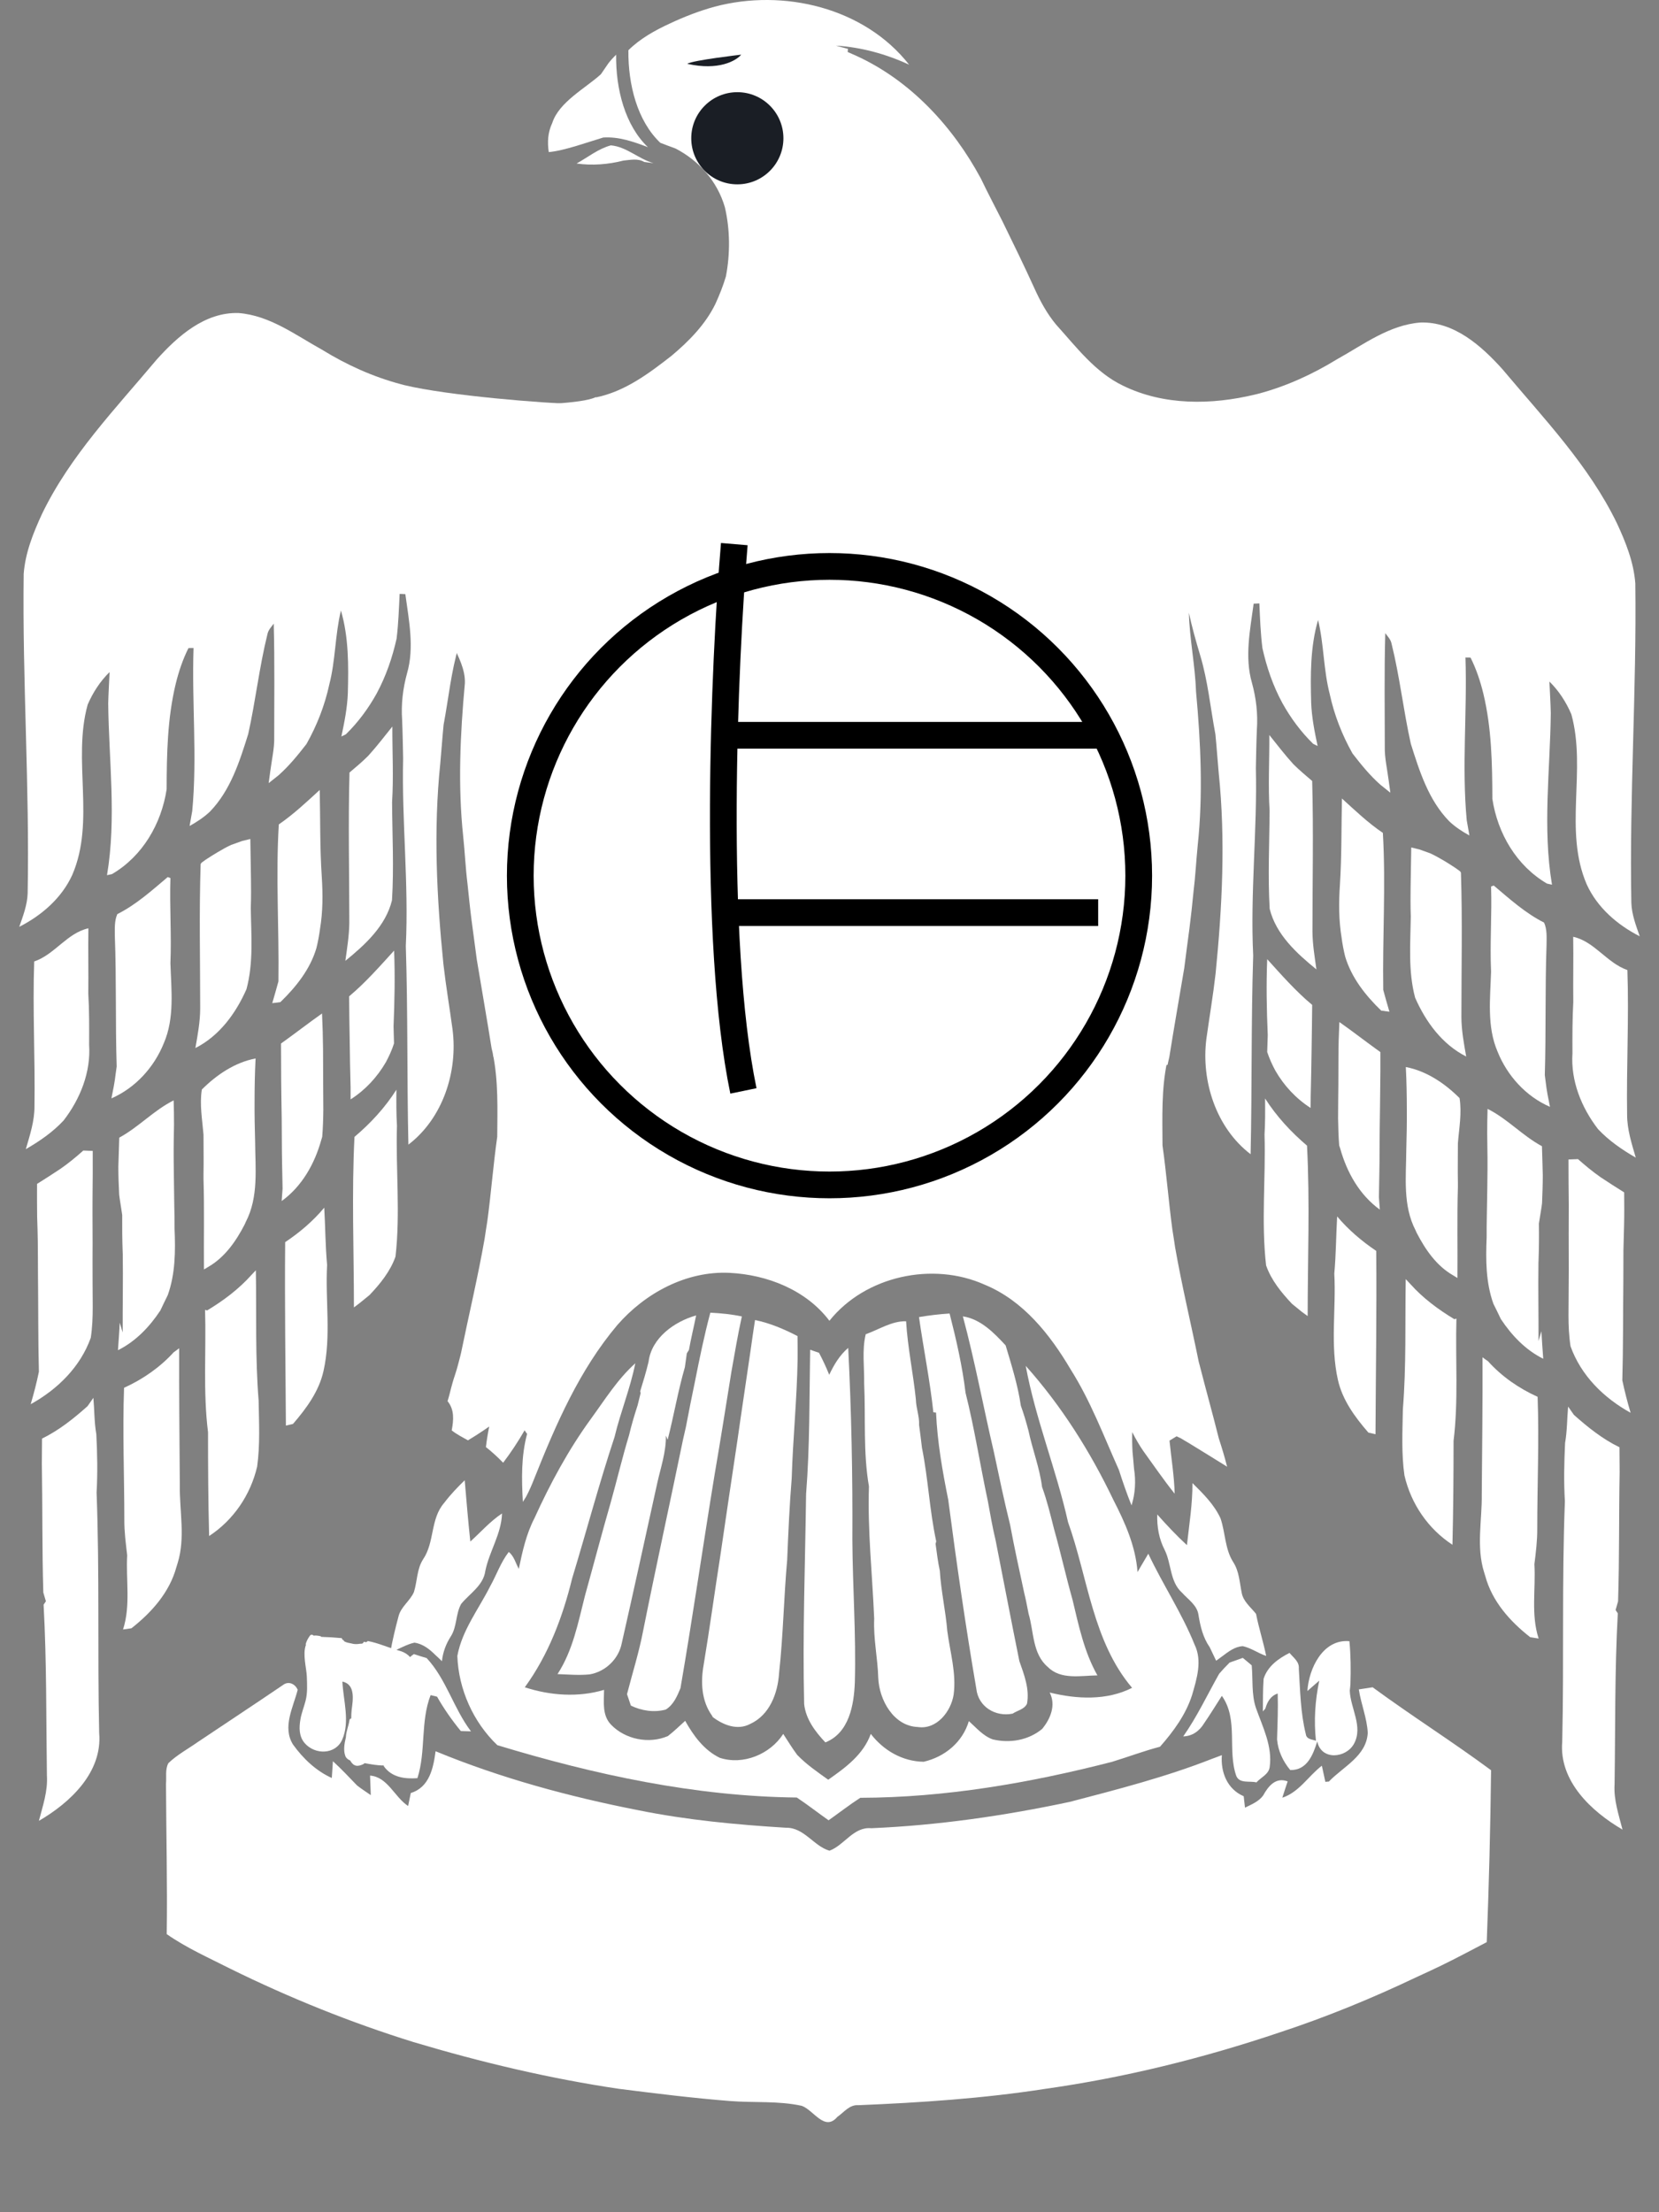
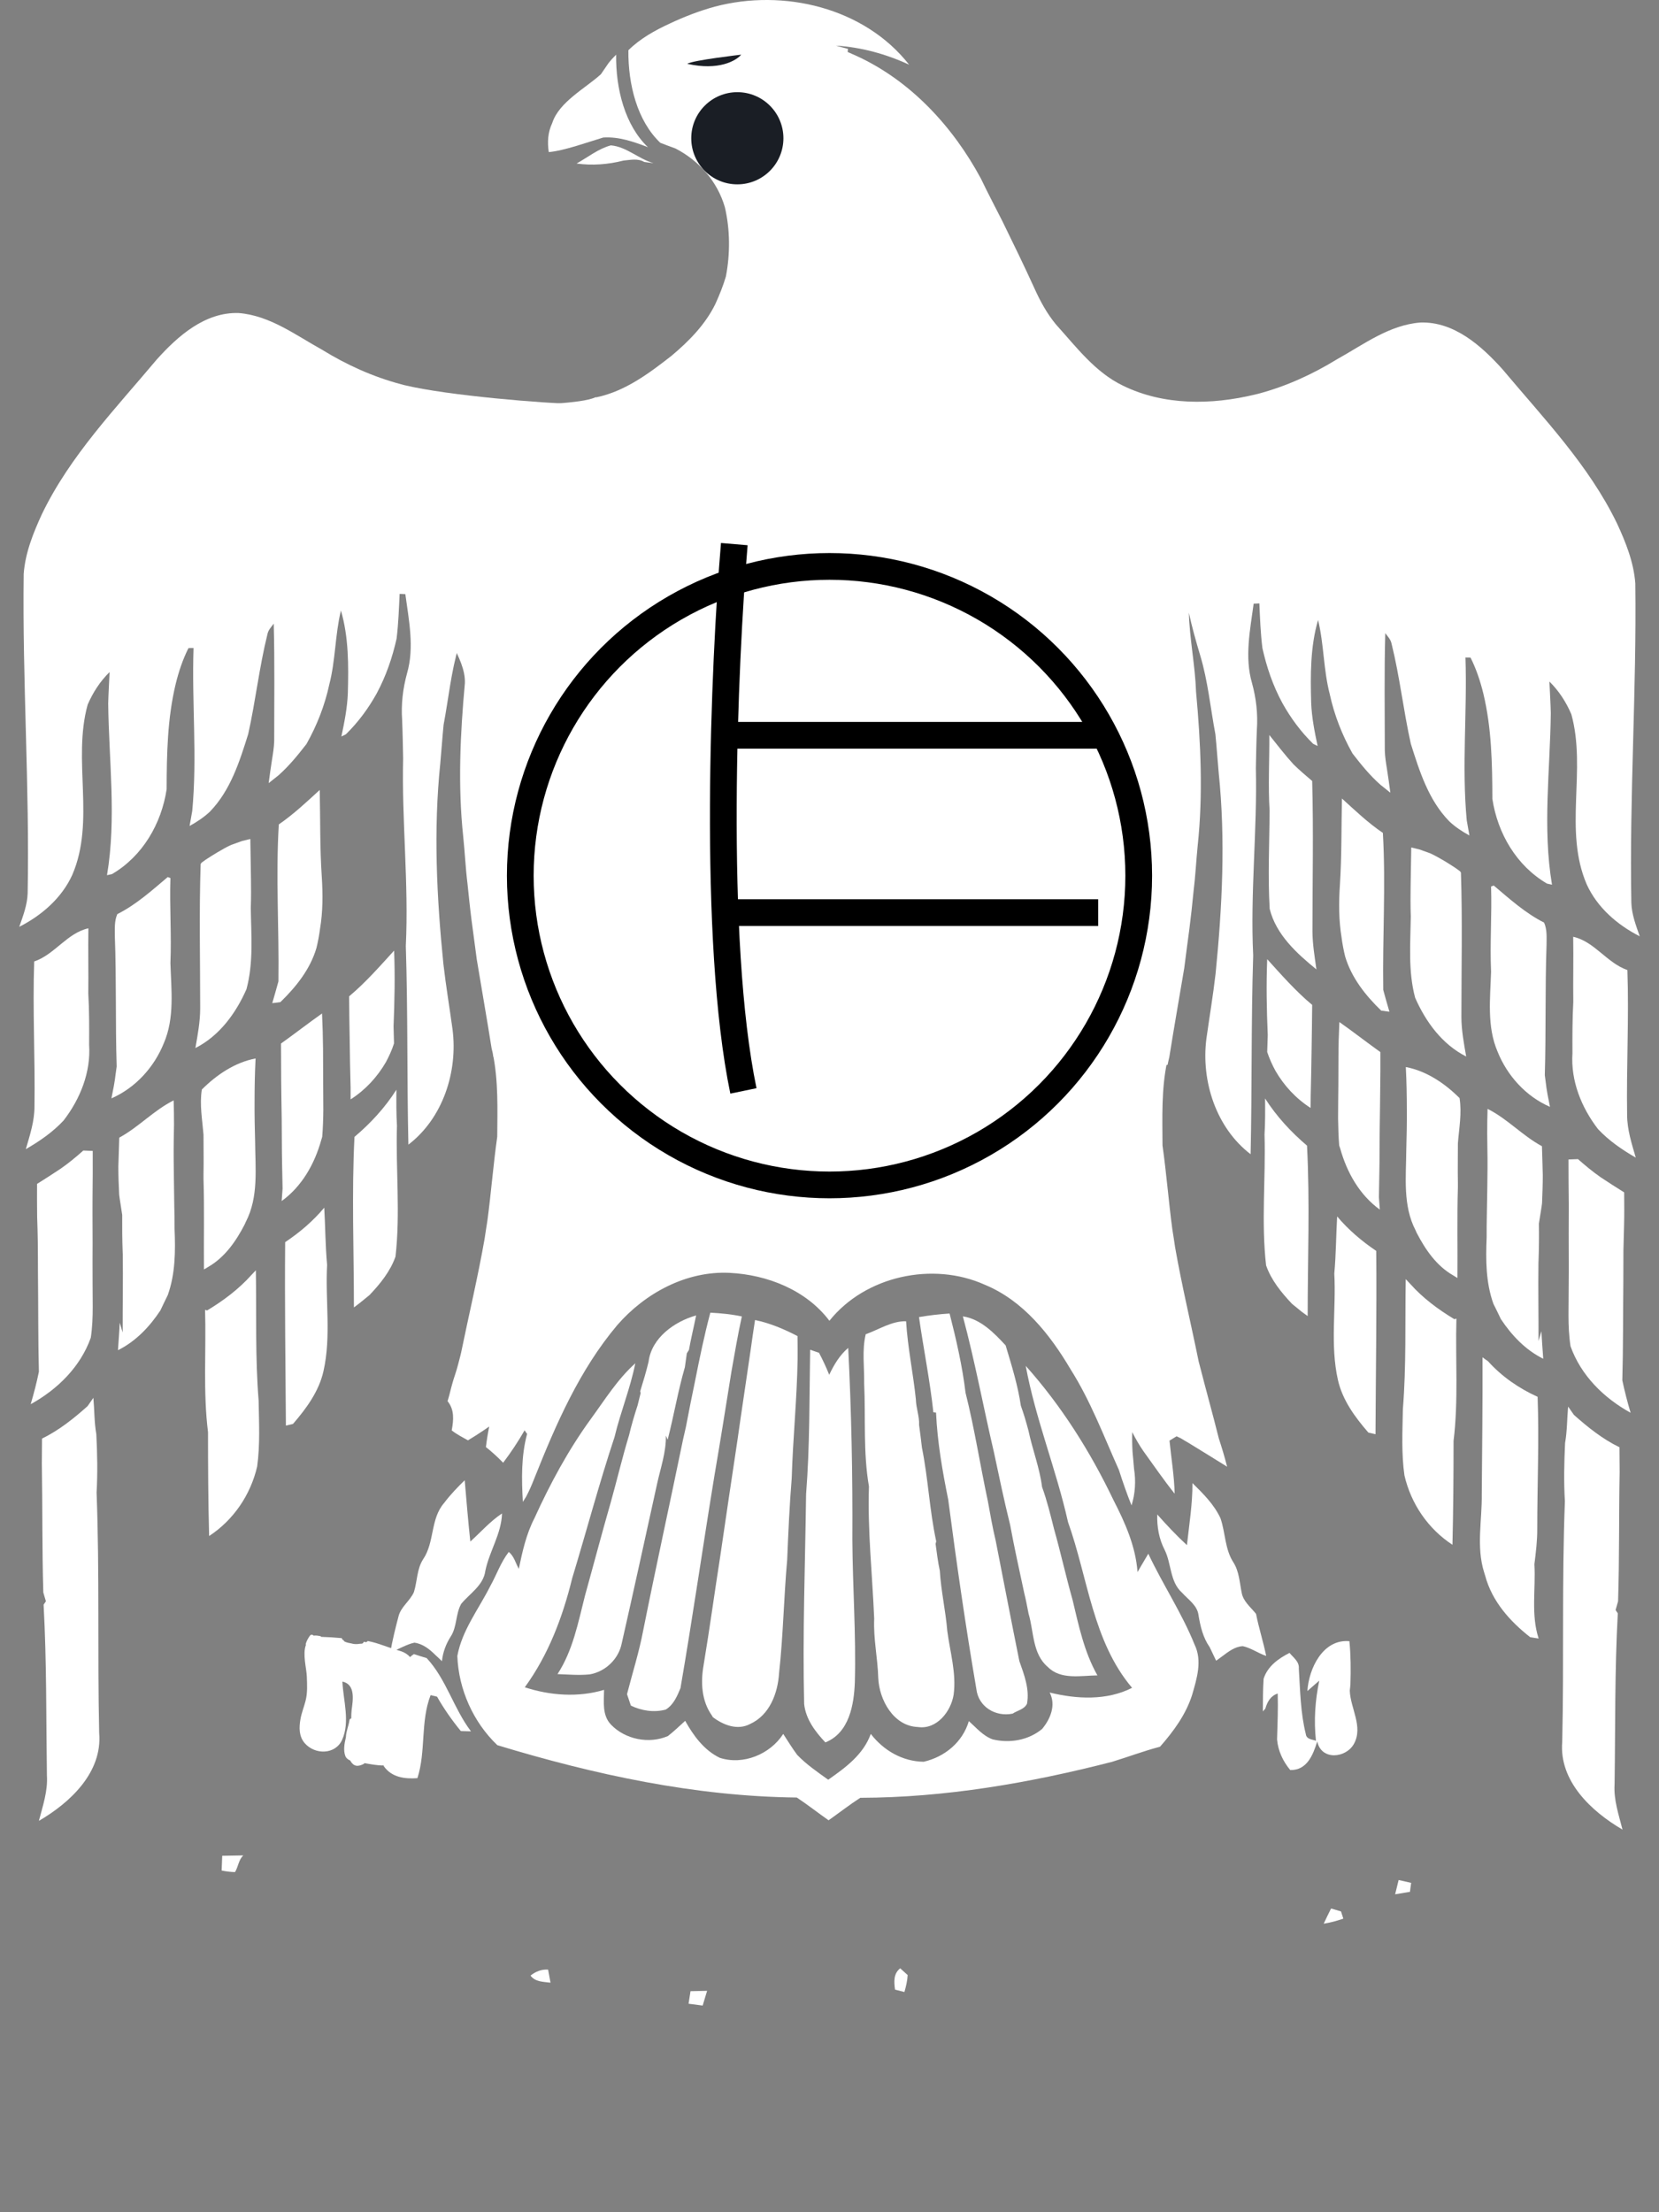
<svg xmlns="http://www.w3.org/2000/svg" width="18" height="24" viewBox="0 0 18 24" fill="none">
  <rect x="0" y="0" width="18" height="24" fill="#808080" stroke="none" />
-   <path d="M4.328 17.907C4.211 17.875 4.108 17.825 3.989 17.803C3.985 17.811 3.976 17.817 3.964 17.815C3.958 17.814 3.952 17.812 3.946 17.811C3.944 17.821 3.938 17.831 3.924 17.832C3.917 17.832 3.911 17.832 3.904 17.833C3.884 17.837 3.862 17.837 3.845 17.836C3.833 17.834 3.821 17.832 3.81 17.829C3.786 17.825 3.763 17.82 3.741 17.81C3.733 17.806 3.73 17.801 3.729 17.795C3.717 17.793 3.71 17.782 3.709 17.772C3.635 17.765 3.56 17.76 3.486 17.758C3.483 17.754 3.479 17.751 3.474 17.75C3.45 17.745 3.425 17.741 3.403 17.745C3.394 17.734 3.374 17.73 3.363 17.745C3.342 17.774 3.329 17.798 3.318 17.832C3.317 17.837 3.317 17.842 3.319 17.846C3.281 17.945 3.326 18.101 3.329 18.188C3.332 18.278 3.338 18.366 3.315 18.453C3.298 18.52 3.272 18.582 3.26 18.651C3.244 18.743 3.243 18.837 3.305 18.91C3.418 19.041 3.64 19.036 3.712 18.875C3.8 18.679 3.724 18.446 3.715 18.243C3.86 18.274 3.829 18.446 3.815 18.554C3.812 18.582 3.811 18.613 3.811 18.644C3.802 18.644 3.794 18.649 3.792 18.66C3.783 18.724 3.755 18.783 3.753 18.847C3.736 18.919 3.724 18.99 3.747 19.051C3.756 19.074 3.775 19.089 3.799 19.099C3.836 19.165 3.88 19.17 3.946 19.137C3.949 19.135 3.952 19.132 3.954 19.128C4.052 19.145 4.148 19.164 4.252 19.147C4.272 19.143 4.274 19.114 4.258 19.105C4.25 19.1 4.241 19.096 4.233 19.093C4.254 19.086 4.255 19.054 4.233 19.048C4.222 19.046 4.211 19.044 4.201 19.042C4.205 19.04 4.208 19.038 4.211 19.035C4.302 18.979 4.38 18.899 4.421 18.818C4.502 18.659 4.498 18.441 4.51 18.265C4.521 18.103 4.501 17.952 4.328 17.907Z" fill="white" />
+   <path d="M4.328 17.907C4.211 17.875 4.108 17.825 3.989 17.803C3.985 17.811 3.976 17.817 3.964 17.815C3.958 17.814 3.952 17.812 3.946 17.811C3.944 17.821 3.938 17.831 3.924 17.832C3.917 17.832 3.911 17.832 3.904 17.833C3.884 17.837 3.862 17.837 3.845 17.836C3.833 17.834 3.821 17.832 3.81 17.829C3.786 17.825 3.763 17.82 3.741 17.81C3.733 17.806 3.73 17.801 3.729 17.795C3.717 17.793 3.71 17.782 3.709 17.772C3.635 17.765 3.56 17.76 3.486 17.758C3.483 17.754 3.479 17.751 3.474 17.75C3.45 17.745 3.425 17.741 3.403 17.745C3.394 17.734 3.374 17.73 3.363 17.745C3.342 17.774 3.329 17.798 3.318 17.832C3.317 17.837 3.317 17.842 3.319 17.846C3.281 17.945 3.326 18.101 3.329 18.188C3.332 18.278 3.338 18.366 3.315 18.453C3.298 18.52 3.272 18.582 3.26 18.651C3.244 18.743 3.243 18.837 3.305 18.91C3.418 19.041 3.64 19.036 3.712 18.875C3.8 18.679 3.724 18.446 3.715 18.243C3.86 18.274 3.829 18.446 3.815 18.554C3.812 18.582 3.811 18.613 3.811 18.644C3.802 18.644 3.794 18.649 3.792 18.66C3.783 18.724 3.755 18.783 3.753 18.847C3.736 18.919 3.724 18.99 3.747 19.051C3.756 19.074 3.775 19.089 3.799 19.099C3.836 19.165 3.88 19.17 3.946 19.137C3.949 19.135 3.952 19.132 3.954 19.128C4.052 19.145 4.148 19.164 4.252 19.147C4.272 19.143 4.274 19.114 4.258 19.105C4.25 19.1 4.241 19.096 4.233 19.093C4.222 19.046 4.211 19.044 4.201 19.042C4.205 19.04 4.208 19.038 4.211 19.035C4.302 18.979 4.38 18.899 4.421 18.818C4.502 18.659 4.498 18.441 4.51 18.265C4.521 18.103 4.501 17.952 4.328 17.907Z" fill="white" />
  <path d="M14.314 18.233C14.269 18.447 14.254 18.667 14.278 18.885C14.237 18.87 14.175 18.871 14.168 18.813C14.11 18.581 14.107 18.34 14.092 18.102C14.099 18.027 14.033 17.983 13.991 17.932C13.87 17.994 13.753 18.077 13.71 18.213C13.702 18.331 13.703 18.449 13.702 18.567L13.729 18.536C13.75 18.462 13.787 18.397 13.863 18.373C13.868 18.539 13.861 18.705 13.856 18.872C13.867 18.995 13.92 19.108 13.999 19.203C14.181 19.207 14.247 19.038 14.292 18.892C14.335 19.102 14.604 19.075 14.69 18.919C14.793 18.733 14.652 18.534 14.645 18.342C14.647 18.324 14.651 18.289 14.652 18.271C14.657 18.115 14.656 17.96 14.641 17.805C14.353 17.779 14.2 18.102 14.185 18.346C14.217 18.317 14.281 18.262 14.314 18.233Z" fill="white" />
  <path d="M6.412 15.392C6.168 15.727 5.97 16.094 5.799 16.47C5.71 16.642 5.668 16.832 5.629 17.02C5.594 16.958 5.578 16.883 5.52 16.837C5.433 16.949 5.387 17.087 5.318 17.21C5.193 17.458 5.013 17.687 4.962 17.965C4.975 18.326 5.134 18.683 5.396 18.933C6.45 19.253 7.54 19.489 8.645 19.501C8.763 19.579 8.874 19.667 8.99 19.748C9.105 19.667 9.216 19.58 9.334 19.504C10.257 19.502 11.173 19.343 12.065 19.114C12.239 19.061 12.41 18.996 12.586 18.95C12.732 18.784 12.866 18.602 12.934 18.389C12.985 18.213 13.047 18.018 12.961 17.842C12.823 17.499 12.616 17.19 12.459 16.856C12.419 16.922 12.382 16.988 12.342 17.055C12.322 16.776 12.206 16.517 12.08 16.272C11.83 15.749 11.516 15.251 11.129 14.818C11.235 15.394 11.46 15.941 11.588 16.513C11.804 17.116 11.855 17.806 12.283 18.311C12.008 18.451 11.681 18.434 11.389 18.362C11.459 18.499 11.398 18.647 11.307 18.757C11.159 18.88 10.955 18.915 10.77 18.87C10.665 18.832 10.593 18.744 10.512 18.672C10.444 18.901 10.251 19.06 10.022 19.113C9.792 19.11 9.587 18.991 9.448 18.811C9.366 19.037 9.174 19.176 8.986 19.308C8.869 19.224 8.75 19.143 8.65 19.039C8.595 18.966 8.548 18.887 8.498 18.811C8.356 19.032 8.063 19.153 7.809 19.07C7.638 18.987 7.525 18.831 7.434 18.669C7.372 18.725 7.313 18.783 7.247 18.834C7.042 18.923 6.784 18.871 6.63 18.711C6.531 18.609 6.553 18.462 6.554 18.333C6.275 18.417 5.968 18.395 5.694 18.305C5.95 17.954 6.105 17.543 6.208 17.123C6.363 16.612 6.5 16.096 6.668 15.589C6.732 15.32 6.839 15.062 6.893 14.79C6.7 14.963 6.563 15.185 6.412 15.392Z" fill="white" />
  <path d="M7.54 14.989C7.506 15.15 7.474 15.313 7.443 15.476C7.438 15.499 7.427 15.545 7.422 15.569L7.412 15.612C7.269 16.306 7.117 16.997 6.978 17.692C6.934 17.924 6.862 18.15 6.803 18.38C6.813 18.411 6.834 18.473 6.845 18.504C6.961 18.56 7.096 18.581 7.223 18.547C7.307 18.496 7.347 18.402 7.383 18.315C7.516 17.543 7.627 16.767 7.754 15.994C7.818 15.623 7.876 15.252 7.936 14.88C7.972 14.68 8.005 14.48 8.049 14.282C7.937 14.258 7.822 14.247 7.707 14.241C7.641 14.488 7.59 14.738 7.54 14.989Z" fill="white" />
  <path d="M6.825 15.571C6.752 15.811 6.695 16.055 6.627 16.297C6.53 16.634 6.441 16.973 6.347 17.311C6.273 17.602 6.216 17.906 6.049 18.162C6.165 18.166 6.282 18.177 6.398 18.165C6.569 18.136 6.713 17.998 6.746 17.827C6.877 17.25 7.003 16.672 7.13 16.095C7.168 15.923 7.228 15.753 7.225 15.575L7.244 15.62C7.311 15.359 7.356 15.091 7.431 14.832C7.438 14.782 7.445 14.732 7.452 14.682L7.475 14.645C7.497 14.52 7.528 14.396 7.553 14.271C7.319 14.336 7.069 14.514 7.037 14.773C7.011 14.882 6.979 14.988 6.946 15.094L6.951 15.113C6.943 15.146 6.926 15.213 6.918 15.246C6.883 15.353 6.851 15.461 6.825 15.571Z" fill="white" />
  <path d="M7.634 18.065C7.601 18.252 7.611 18.454 7.726 18.614L7.733 18.628C7.847 18.715 8.002 18.776 8.139 18.703C8.351 18.606 8.439 18.37 8.453 18.151C8.498 17.742 8.504 17.331 8.541 16.921C8.553 16.627 8.566 16.332 8.59 16.038C8.603 15.607 8.647 15.178 8.654 14.746C8.655 14.662 8.654 14.579 8.653 14.495C8.506 14.419 8.354 14.354 8.192 14.321C8.176 14.428 8.159 14.535 8.145 14.642C8.098 14.97 8.047 15.298 8.001 15.626C7.939 16.042 7.876 16.458 7.816 16.874C7.754 17.27 7.7 17.668 7.634 18.065Z" fill="white" />
  <path d="M9.275 18.249C9.289 17.733 9.251 17.219 9.248 16.703C9.252 16.01 9.238 15.316 9.203 14.623C9.11 14.702 9.048 14.807 8.997 14.915C8.964 14.833 8.927 14.753 8.886 14.676C8.854 14.665 8.822 14.655 8.79 14.643C8.781 15.165 8.787 15.688 8.746 16.209C8.736 16.968 8.707 17.727 8.725 18.487C8.743 18.652 8.845 18.786 8.955 18.903C9.214 18.8 9.266 18.495 9.275 18.249Z" fill="white" />
  <path d="M9.971 14.289C10.02 14.634 10.09 14.976 10.127 15.322L10.156 15.325C10.17 15.642 10.225 15.958 10.288 16.269C10.378 16.954 10.476 17.64 10.593 18.321C10.614 18.516 10.8 18.629 10.987 18.591C11.039 18.556 11.114 18.545 11.143 18.483C11.172 18.324 11.112 18.169 11.06 18.021C10.972 17.587 10.889 17.15 10.803 16.714C10.769 16.572 10.744 16.429 10.718 16.285C10.634 15.894 10.574 15.498 10.476 15.11C10.442 14.824 10.375 14.532 10.303 14.25C10.192 14.257 10.081 14.27 9.971 14.289Z" fill="white" />
  <path d="M10.96 16.544C11.005 16.79 11.06 17.035 11.112 17.279C11.131 17.355 11.145 17.43 11.16 17.507C11.218 17.701 11.2 17.943 11.369 18.085C11.509 18.227 11.729 18.178 11.907 18.176C11.763 17.922 11.704 17.636 11.637 17.356C11.565 17.101 11.508 16.842 11.436 16.587C11.397 16.433 11.36 16.279 11.306 16.131C11.281 15.927 11.202 15.726 11.159 15.522C11.135 15.43 11.108 15.339 11.076 15.25C11.045 15.034 10.975 14.809 10.911 14.596C10.785 14.46 10.64 14.31 10.447 14.281C10.578 14.768 10.669 15.264 10.784 15.755C10.84 16.019 10.895 16.282 10.96 16.544Z" fill="white" />
  <path d="M9.831 14.334C9.673 14.331 9.537 14.424 9.393 14.475C9.351 14.65 9.379 14.831 9.376 15.008C9.393 15.38 9.364 15.757 9.428 16.126C9.412 16.605 9.465 17.083 9.485 17.561C9.475 17.777 9.523 17.989 9.529 18.204C9.539 18.442 9.695 18.726 9.958 18.736C10.163 18.767 10.318 18.568 10.347 18.385C10.378 18.153 10.308 17.923 10.278 17.694C10.26 17.475 10.21 17.26 10.197 17.041C10.176 16.944 10.164 16.846 10.151 16.749L10.158 16.722C10.085 16.387 10.071 16.041 10.003 15.706C9.993 15.624 9.984 15.542 9.972 15.46C9.977 15.367 9.939 15.276 9.937 15.181C9.908 14.898 9.848 14.618 9.831 14.334Z" fill="white" />
  <path d="M4.529 19.291C4.623 18.999 4.56 18.68 4.672 18.39C4.69 18.395 4.725 18.403 4.742 18.407C4.817 18.539 4.904 18.663 5 18.78C5.027 18.781 5.083 18.782 5.11 18.783C4.921 18.534 4.843 18.218 4.629 17.988C4.583 17.974 4.536 17.961 4.491 17.945C4.364 18.023 4.359 18.181 4.349 18.315C4.345 18.533 4.236 18.729 4.176 18.936C4.17 19.01 4.168 19.085 4.164 19.161C4.25 19.283 4.391 19.301 4.529 19.291Z" fill="white" />
  <path d="M14.542 12.463C14.614 12.72 14.751 12.964 14.971 13.123C14.967 13.077 14.964 13.033 14.961 12.988C14.963 12.817 14.969 12.647 14.968 12.476C14.969 12.318 14.97 12.16 14.973 12.002C14.975 11.877 14.976 11.753 14.977 11.628C14.977 11.557 14.977 11.485 14.977 11.414C14.827 11.307 14.683 11.194 14.532 11.088C14.526 11.217 14.522 11.346 14.522 11.475C14.521 11.574 14.521 11.673 14.521 11.771C14.52 11.892 14.518 12.013 14.518 12.134C14.52 12.231 14.522 12.329 14.53 12.426C14.533 12.435 14.539 12.453 14.542 12.463Z" fill="white" />
  <path d="M15.359 13.348C15.363 13.356 15.369 13.371 15.372 13.377C15.466 13.558 15.586 13.733 15.766 13.836C15.778 13.844 15.801 13.858 15.813 13.865C15.816 13.537 15.808 13.209 15.818 12.881V12.83C15.817 12.757 15.816 12.684 15.817 12.612C15.817 12.542 15.818 12.472 15.818 12.403C15.831 12.24 15.862 12.076 15.836 11.913C15.677 11.754 15.478 11.619 15.253 11.576C15.261 11.732 15.264 11.889 15.264 12.046C15.265 12.19 15.262 12.334 15.258 12.478C15.256 12.77 15.219 13.079 15.359 13.348Z" fill="white" />
  <path d="M13.749 11.413C13.772 11.482 13.802 11.55 13.838 11.616C13.931 11.778 14.062 11.919 14.22 12.02C14.22 11.988 14.221 11.922 14.221 11.89C14.225 11.716 14.229 11.542 14.231 11.368C14.234 11.212 14.235 11.057 14.237 10.902C14.058 10.753 13.905 10.578 13.749 10.406C13.738 10.68 13.743 10.955 13.755 11.229C13.753 11.29 13.751 11.351 13.749 11.413Z" fill="white" />
  <path d="M17.613 13.912C17.613 13.796 17.613 13.679 17.614 13.563C17.616 13.473 17.619 13.384 17.621 13.295C17.624 13.175 17.623 13.056 17.622 12.936C17.537 12.883 17.453 12.829 17.37 12.774C17.282 12.713 17.2 12.645 17.121 12.575C17.095 12.576 17.044 12.578 17.018 12.579C17.018 12.746 17.019 12.913 17.021 13.079C17.021 13.181 17.021 13.283 17.02 13.386C17.02 13.515 17.02 13.645 17.021 13.774C17.021 13.939 17.018 14.104 17.018 14.27C17.018 14.382 17.023 14.494 17.04 14.605C17.153 14.922 17.401 15.167 17.692 15.327C17.657 15.21 17.627 15.093 17.602 14.975C17.612 14.62 17.609 14.266 17.613 13.912Z" fill="white" />
  <path d="M16.693 14.549C16.694 14.266 16.688 13.983 16.692 13.701L16.693 13.677C16.698 13.543 16.699 13.408 16.697 13.274C16.707 13.214 16.717 13.153 16.726 13.092L16.731 13.053C16.735 12.953 16.739 12.852 16.739 12.751C16.737 12.646 16.733 12.54 16.73 12.435C16.518 12.321 16.355 12.137 16.14 12.03C16.137 12.119 16.136 12.208 16.136 12.297C16.137 12.339 16.138 12.423 16.138 12.465C16.141 12.606 16.139 12.747 16.137 12.888C16.135 12.987 16.134 13.086 16.132 13.184C16.131 13.264 16.129 13.344 16.13 13.424C16.12 13.665 16.12 13.912 16.203 14.144C16.23 14.199 16.258 14.254 16.284 14.31C16.401 14.487 16.552 14.646 16.744 14.741C16.737 14.642 16.729 14.542 16.724 14.442C16.714 14.478 16.704 14.513 16.693 14.549Z" fill="white" />
  <path d="M17.338 12.249C17.456 12.375 17.599 12.473 17.748 12.559C17.704 12.408 17.654 12.254 17.654 12.095C17.646 11.571 17.675 11.047 17.657 10.524C17.433 10.446 17.3 10.214 17.069 10.163C17.073 10.399 17.067 10.635 17.07 10.871C17.06 11.056 17.06 11.241 17.061 11.426C17.041 11.725 17.158 12.015 17.338 12.249Z" fill="white" />
  <path d="M15.354 10.824C15.469 11.086 15.647 11.33 15.908 11.462C15.883 11.319 15.856 11.176 15.856 11.03C15.856 10.509 15.868 9.988 15.851 9.467L15.842 9.453L15.794 9.418C15.754 9.391 15.712 9.365 15.671 9.34C15.621 9.311 15.571 9.282 15.519 9.258C15.49 9.247 15.431 9.227 15.402 9.216C15.38 9.21 15.335 9.199 15.312 9.194C15.31 9.386 15.304 9.578 15.304 9.771C15.304 9.829 15.305 9.886 15.307 9.944C15.303 10.238 15.277 10.536 15.354 10.824Z" fill="white" />
  <path d="M14.595 10.378C14.664 10.608 14.816 10.8 14.986 10.964C15.008 10.967 15.053 10.973 15.075 10.976C15.052 10.897 15.029 10.818 15.008 10.739C14.999 10.172 15.037 9.602 15.004 9.036C14.843 8.927 14.703 8.793 14.56 8.663C14.553 8.975 14.558 9.288 14.538 9.599C14.525 9.79 14.525 9.982 14.556 10.171C14.565 10.24 14.578 10.31 14.595 10.378Z" fill="white" />
  <path d="M16.761 11.664C16.775 11.191 16.763 10.719 16.78 10.247C16.78 10.167 16.787 10.084 16.753 10.009C16.549 9.906 16.38 9.753 16.207 9.607C16.2 9.61 16.185 9.615 16.178 9.618C16.188 9.926 16.164 10.234 16.178 10.542C16.169 10.83 16.131 11.135 16.248 11.408C16.353 11.67 16.556 11.895 16.817 12.008C16.799 11.92 16.781 11.831 16.771 11.741C16.768 11.722 16.763 11.683 16.761 11.664Z" fill="white" />
  <path d="M13.776 9.86C13.844 10.138 14.069 10.343 14.283 10.517C14.264 10.38 14.241 10.244 14.24 10.106C14.24 9.562 14.252 9.017 14.237 8.473C14.168 8.414 14.099 8.356 14.034 8.292C13.941 8.19 13.858 8.081 13.772 7.974C13.774 8.248 13.758 8.522 13.775 8.796C13.773 9.15 13.755 9.506 13.776 9.86Z" fill="white" />
-   <path d="M13.065 18.695C13.132 18.598 13.193 18.497 13.257 18.398C13.44 18.656 13.314 18.985 13.414 19.268C13.451 19.353 13.56 19.318 13.632 19.337C13.68 19.283 13.765 19.25 13.776 19.171C13.808 18.946 13.7 18.736 13.627 18.53C13.577 18.382 13.595 18.221 13.581 18.067C13.557 18.046 13.508 18.006 13.484 17.986C13.436 18.003 13.389 18.02 13.341 18.037C13.302 18.076 13.264 18.116 13.228 18.158C13.1 18.385 12.989 18.623 12.838 18.838C12.938 18.835 13.014 18.779 13.065 18.695Z" fill="white" />
  <path d="M14.516 14.969C14.565 15.189 14.701 15.374 14.847 15.542C14.866 15.546 14.905 15.556 14.924 15.56C14.927 14.897 14.938 14.234 14.932 13.571C14.775 13.465 14.63 13.342 14.508 13.197C14.496 13.403 14.496 13.611 14.477 13.817C14.498 14.2 14.431 14.591 14.516 14.969Z" fill="white" />
  <path d="M15.759 16.759C15.768 16.384 15.771 16.008 15.771 15.632C15.825 15.193 15.79 14.747 15.802 14.305L15.78 14.312C15.604 14.206 15.437 14.082 15.3 13.928C15.288 13.915 15.264 13.889 15.252 13.877C15.244 14.348 15.259 14.819 15.221 15.29C15.217 15.528 15.204 15.769 15.238 16.006C15.309 16.314 15.494 16.586 15.759 16.759Z" fill="white" />
  <path d="M16.648 16.97C16.664 16.842 16.68 16.714 16.679 16.586C16.679 16.109 16.7 15.631 16.683 15.154C16.48 15.062 16.294 14.934 16.145 14.768C16.129 14.757 16.099 14.736 16.085 14.725C16.087 15.22 16.081 15.716 16.077 16.211C16.081 16.493 16.016 16.78 16.102 17.056L16.115 17.098C16.189 17.373 16.384 17.591 16.603 17.762C16.625 17.766 16.671 17.772 16.694 17.776C16.609 17.515 16.664 17.238 16.648 16.97Z" fill="white" />
  <path d="M17.518 19.357C17.527 18.739 17.519 18.12 17.553 17.503L17.529 17.467C17.536 17.444 17.549 17.395 17.556 17.372C17.571 16.905 17.564 16.438 17.573 15.971C17.573 15.881 17.572 15.791 17.571 15.701C17.387 15.612 17.228 15.484 17.077 15.35C17.061 15.327 17.03 15.282 17.014 15.26C17.002 15.391 17.004 15.524 16.981 15.654C16.971 15.865 16.966 16.077 16.979 16.288C16.945 17.156 16.97 18.027 16.95 18.896C16.914 19.323 17.266 19.652 17.604 19.849C17.563 19.687 17.507 19.526 17.518 19.357Z" fill="white" />
  <path d="M13.737 13.728C13.793 13.889 13.903 14.023 14.018 14.145C14.046 14.168 14.075 14.192 14.104 14.215L14.125 14.232C14.14 14.243 14.172 14.267 14.188 14.278C14.188 13.662 14.213 13.043 14.181 12.429C14.006 12.28 13.85 12.111 13.726 11.917C13.727 12.047 13.728 12.178 13.72 12.308C13.734 12.781 13.683 13.258 13.737 13.728Z" fill="white" />
  <path d="M6.765 1.742C6.841 1.735 6.92 1.716 6.99 1.757C7.023 1.762 7.057 1.766 7.091 1.77C6.928 1.725 6.799 1.592 6.628 1.577C6.492 1.613 6.379 1.706 6.256 1.774C6.426 1.798 6.6 1.784 6.765 1.742Z" fill="white" />
  <path d="M4.724 17.955C4.748 17.977 4.772 17.999 4.795 18.022C4.805 17.926 4.838 17.836 4.89 17.755C4.96 17.648 4.942 17.51 5.004 17.4C5.098 17.286 5.245 17.201 5.266 17.041C5.31 16.828 5.44 16.641 5.447 16.419C5.318 16.505 5.217 16.621 5.103 16.724C5.079 16.502 5.061 16.281 5.042 16.059C4.963 16.136 4.886 16.216 4.819 16.305C4.668 16.478 4.717 16.73 4.591 16.916C4.522 17.022 4.528 17.154 4.491 17.272C4.449 17.369 4.348 17.432 4.323 17.539C4.289 17.667 4.258 17.795 4.235 17.925C4.324 17.895 4.404 17.841 4.496 17.821C4.587 17.833 4.661 17.892 4.724 17.955Z" fill="white" />
  <path d="M12.556 16.43C12.552 16.564 12.575 16.696 12.637 16.816C12.711 16.965 12.692 17.16 12.824 17.278C12.891 17.353 12.991 17.415 13.004 17.524C13.024 17.646 13.053 17.767 13.125 17.87C13.143 17.907 13.178 17.98 13.195 18.017C13.211 18.005 13.242 17.982 13.258 17.971C13.325 17.921 13.397 17.863 13.485 17.859C13.575 17.879 13.651 17.936 13.738 17.965C13.707 17.812 13.658 17.662 13.628 17.509C13.571 17.436 13.488 17.374 13.472 17.278C13.449 17.166 13.445 17.047 13.381 16.948C13.289 16.805 13.296 16.627 13.242 16.471C13.173 16.322 13.054 16.204 12.938 16.09C12.939 16.315 12.903 16.539 12.878 16.763C12.764 16.658 12.659 16.546 12.556 16.43Z" fill="white" />
  <path d="M3.846 12.334C4.022 12.185 4.178 12.016 4.301 11.822C4.3 11.953 4.299 12.083 4.307 12.213C4.293 12.686 4.345 13.163 4.291 13.633C4.234 13.794 4.125 13.928 4.009 14.05C3.981 14.073 3.952 14.097 3.923 14.12L3.902 14.137C3.887 14.148 3.856 14.172 3.84 14.184C3.84 13.567 3.815 12.949 3.846 12.334Z" fill="white" />
  <path d="M3.094 13.476C3.251 13.371 3.396 13.248 3.518 13.102C3.53 13.309 3.53 13.516 3.549 13.723C3.528 14.106 3.595 14.497 3.51 14.874C3.461 15.094 3.324 15.28 3.179 15.448C3.16 15.452 3.121 15.461 3.102 15.466C3.098 14.803 3.088 14.14 3.094 13.476Z" fill="white" />
  <path d="M2.225 14.21L2.247 14.217C2.423 14.111 2.59 13.986 2.727 13.833C2.739 13.82 2.764 13.794 2.776 13.781C2.784 14.252 2.768 14.724 2.806 15.194C2.81 15.433 2.823 15.674 2.79 15.911C2.718 16.219 2.533 16.491 2.269 16.664C2.259 16.288 2.257 15.913 2.257 15.537C2.202 15.097 2.238 14.652 2.225 14.21Z" fill="white" />
-   <path d="M1.335 17.678C1.419 17.418 1.365 17.141 1.38 16.873C1.365 16.745 1.348 16.617 1.349 16.488C1.349 16.012 1.329 15.534 1.346 15.056C1.548 14.964 1.734 14.836 1.884 14.671C1.899 14.66 1.929 14.639 1.944 14.627C1.942 15.123 1.948 15.618 1.951 16.114C1.947 16.396 2.013 16.683 1.927 16.959L1.914 17.001C1.839 17.276 1.645 17.493 1.426 17.665C1.403 17.669 1.357 17.675 1.335 17.678Z" fill="white" />
  <path d="M0.422 19.754C0.464 19.592 0.52 19.432 0.509 19.262C0.5 18.645 0.507 18.026 0.473 17.409L0.498 17.372C0.491 17.349 0.477 17.301 0.47 17.277C0.456 16.81 0.462 16.343 0.454 15.876C0.454 15.786 0.455 15.696 0.456 15.607C0.64 15.517 0.799 15.39 0.95 15.255C0.966 15.233 0.997 15.188 1.013 15.165C1.025 15.296 1.022 15.429 1.045 15.559C1.056 15.77 1.06 15.982 1.048 16.193C1.081 17.061 1.057 17.932 1.076 18.801C1.113 19.228 0.761 19.557 0.422 19.754Z" fill="white" />
  <path d="M3.788 10.809C3.966 10.66 4.119 10.485 4.276 10.313C4.287 10.588 4.281 10.862 4.27 11.136C4.272 11.197 4.273 11.258 4.275 11.32C4.253 11.39 4.222 11.457 4.187 11.523C4.093 11.685 3.963 11.826 3.804 11.927C3.804 11.895 3.804 11.83 3.804 11.797C3.799 11.623 3.796 11.449 3.794 11.275C3.791 11.12 3.789 10.964 3.788 10.809Z" fill="white" />
  <path d="M3.049 11.321C3.199 11.214 3.344 11.101 3.494 10.995C3.5 11.124 3.504 11.253 3.505 11.382C3.505 11.481 3.506 11.58 3.506 11.678C3.506 11.799 3.508 11.92 3.508 12.041C3.507 12.138 3.504 12.236 3.496 12.333C3.494 12.342 3.488 12.361 3.485 12.37C3.413 12.627 3.276 12.871 3.056 13.03C3.059 12.985 3.062 12.94 3.066 12.895C3.063 12.724 3.058 12.554 3.058 12.383C3.058 12.225 3.056 12.067 3.053 11.909C3.051 11.785 3.05 11.66 3.05 11.535C3.05 11.464 3.05 11.392 3.049 11.321Z" fill="white" />
  <path d="M2.19 11.82C2.349 11.661 2.548 11.526 2.773 11.483C2.765 11.64 2.762 11.796 2.762 11.953C2.761 12.097 2.764 12.241 2.768 12.385C2.77 12.677 2.807 12.986 2.667 13.256C2.664 13.263 2.657 13.278 2.654 13.285C2.561 13.465 2.44 13.64 2.26 13.744C2.248 13.751 2.225 13.765 2.213 13.772C2.21 13.444 2.218 13.117 2.208 12.788V12.737C2.209 12.664 2.21 12.591 2.209 12.519C2.209 12.449 2.208 12.38 2.208 12.31C2.195 12.148 2.164 11.983 2.19 11.82Z" fill="white" />
  <path d="M1.28 14.648C1.286 14.549 1.295 14.449 1.299 14.35C1.309 14.385 1.32 14.42 1.331 14.456C1.33 14.173 1.336 13.89 1.332 13.608L1.331 13.584C1.326 13.45 1.325 13.315 1.326 13.181C1.317 13.121 1.307 13.06 1.298 12.999L1.293 12.96C1.288 12.86 1.284 12.759 1.284 12.658C1.287 12.553 1.29 12.447 1.294 12.342C1.505 12.228 1.669 12.045 1.884 11.938C1.887 12.026 1.888 12.116 1.888 12.204C1.887 12.246 1.886 12.33 1.885 12.372C1.883 12.513 1.885 12.655 1.887 12.795C1.889 12.894 1.89 12.993 1.891 13.092C1.893 13.171 1.895 13.251 1.894 13.331C1.904 13.572 1.903 13.82 1.82 14.051C1.793 14.106 1.766 14.161 1.74 14.217C1.623 14.394 1.472 14.553 1.28 14.648Z" fill="white" />
  <path d="M0.333 15.234C0.367 15.118 0.398 15 0.422 14.882C0.413 14.527 0.416 14.173 0.412 13.819C0.411 13.703 0.412 13.586 0.41 13.47C0.409 13.381 0.406 13.291 0.403 13.202C0.401 13.082 0.402 12.963 0.402 12.844C0.487 12.79 0.572 12.737 0.655 12.681C0.742 12.621 0.824 12.553 0.904 12.482C0.929 12.483 0.981 12.485 1.006 12.486C1.007 12.653 1.006 12.82 1.004 12.986C1.003 13.088 1.004 13.191 1.004 13.293C1.005 13.423 1.005 13.552 1.004 13.681C1.003 13.846 1.006 14.011 1.006 14.177C1.006 14.289 1.002 14.401 0.985 14.513C0.872 14.83 0.623 15.074 0.333 15.234Z" fill="white" />
-   <path d="M3.747 10.424C3.766 10.288 3.788 10.152 3.79 10.014C3.79 9.47 3.777 8.925 3.792 8.381C3.862 8.322 3.931 8.264 3.995 8.2C4.088 8.098 4.171 7.989 4.257 7.882C4.256 8.155 4.271 8.43 4.254 8.704C4.256 9.058 4.275 9.413 4.253 9.767C4.185 10.046 3.961 10.25 3.747 10.424Z" fill="white" />
  <path d="M2.954 10.883C2.977 10.805 2.999 10.726 3.021 10.647C3.029 10.08 2.991 9.51 3.025 8.944C3.185 8.834 3.326 8.701 3.469 8.57C3.476 8.882 3.47 9.195 3.491 9.507C3.503 9.697 3.504 9.89 3.472 10.078C3.463 10.148 3.45 10.217 3.433 10.286C3.365 10.516 3.212 10.707 3.042 10.872C3.02 10.875 2.976 10.881 2.954 10.883Z" fill="white" />
  <path d="M2.12 11.37C2.145 11.227 2.172 11.084 2.172 10.938C2.172 10.417 2.16 9.895 2.177 9.374L2.186 9.36L2.234 9.325C2.274 9.298 2.316 9.273 2.357 9.248C2.407 9.219 2.457 9.189 2.509 9.166C2.538 9.155 2.597 9.134 2.626 9.124C2.648 9.118 2.693 9.107 2.716 9.102C2.718 9.294 2.724 9.486 2.724 9.679C2.724 9.736 2.723 9.794 2.721 9.851C2.725 10.145 2.752 10.444 2.674 10.732C2.559 10.993 2.381 11.238 2.12 11.37Z" fill="white" />
  <path d="M1.209 11.916C1.227 11.827 1.245 11.739 1.255 11.649C1.258 11.63 1.263 11.591 1.266 11.571C1.251 11.099 1.264 10.627 1.246 10.155C1.246 10.075 1.24 9.991 1.273 9.917C1.478 9.814 1.647 9.661 1.82 9.515C1.826 9.518 1.841 9.523 1.849 9.526C1.839 9.834 1.862 10.142 1.849 10.449C1.858 10.738 1.896 11.042 1.778 11.316C1.673 11.578 1.47 11.802 1.209 11.916Z" fill="white" />
  <path d="M0.28 12.467C0.324 12.316 0.375 12.162 0.374 12.003C0.382 11.479 0.353 10.955 0.371 10.431C0.595 10.354 0.728 10.122 0.959 10.071C0.955 10.306 0.961 10.543 0.958 10.779C0.969 10.964 0.968 11.149 0.967 11.334C0.987 11.632 0.87 11.923 0.69 12.156C0.572 12.283 0.429 12.381 0.28 12.467Z" fill="white" />
  <path d="M4.386 4.178L4.349 4.168C4.047 4.088 3.76 3.958 3.494 3.794C3.206 3.635 2.927 3.422 2.588 3.396C2.223 3.385 1.929 3.646 1.7 3.901C1.254 4.433 0.761 4.943 0.456 5.575C0.361 5.781 0.274 5.997 0.257 6.226C0.242 7.382 0.322 8.536 0.3 9.692C0.296 9.818 0.25 9.937 0.209 10.055C0.452 9.931 0.669 9.744 0.784 9.492C1.037 8.906 0.784 8.249 0.951 7.645C1.008 7.513 1.086 7.392 1.189 7.291C1.184 7.404 1.177 7.518 1.174 7.631C1.181 8.253 1.265 8.877 1.161 9.495C1.175 9.492 1.202 9.486 1.215 9.483C1.547 9.289 1.751 8.937 1.808 8.563C1.809 8.181 1.816 7.795 1.906 7.421C1.939 7.286 1.983 7.154 2.045 7.031C2.058 7.03 2.086 7.03 2.1 7.03C2.08 7.618 2.141 8.21 2.086 8.797C2.077 8.852 2.067 8.906 2.057 8.961C2.136 8.917 2.212 8.867 2.277 8.806C2.501 8.575 2.599 8.263 2.693 7.964C2.773 7.605 2.813 7.237 2.902 6.879C2.911 6.834 2.944 6.801 2.97 6.766C2.981 7.19 2.975 7.615 2.975 8.04C2.973 8.108 2.962 8.175 2.951 8.243C2.938 8.327 2.926 8.411 2.915 8.496C2.941 8.475 2.994 8.433 3.021 8.412C3.135 8.311 3.232 8.192 3.325 8.072C3.439 7.87 3.524 7.652 3.573 7.425C3.641 7.162 3.635 6.887 3.699 6.623C3.784 6.914 3.782 7.22 3.774 7.52C3.768 7.679 3.737 7.835 3.704 7.99L3.752 7.967C3.885 7.837 3.996 7.687 4.086 7.525C4.187 7.338 4.257 7.135 4.303 6.928C4.323 6.767 4.328 6.605 4.336 6.443C4.351 6.444 4.383 6.445 4.398 6.446C4.436 6.73 4.498 7.024 4.416 7.306C4.371 7.471 4.351 7.64 4.363 7.81C4.369 7.949 4.371 8.088 4.374 8.227C4.358 8.906 4.436 9.584 4.403 10.263C4.426 10.981 4.415 11.7 4.431 12.418C4.805 12.132 4.969 11.627 4.91 11.168C4.878 10.932 4.838 10.696 4.811 10.46C4.738 9.737 4.702 9.006 4.777 8.282C4.79 8.143 4.799 8.003 4.813 7.863C4.867 7.577 4.894 7.286 4.978 7.007C5.024 6.853 5.473 6.699 5.507 6.543L6.256 4.384C5.918 4.376 4.867 4.294 4.386 4.178Z" fill="white" />
  <path d="M5.348 11.435C5.408 11.73 5.397 12.033 5.395 12.332C5.352 12.635 5.329 12.941 5.288 13.244C5.277 13.309 5.268 13.374 5.258 13.439C5.185 13.855 5.087 14.265 5.002 14.679C5 14.69 4.995 14.71 4.992 14.72C4.925 14.984 4.941 14.871 4.875 15.135C4.871 15.152 4.861 15.184 4.856 15.201C4.932 15.294 4.922 15.407 4.901 15.518C4.955 15.561 5.017 15.592 5.077 15.626C5.156 15.579 5.232 15.529 5.308 15.476C5.293 15.55 5.281 15.624 5.272 15.699C5.338 15.751 5.4 15.808 5.459 15.869C5.544 15.757 5.622 15.639 5.692 15.517C5.7 15.53 5.709 15.544 5.719 15.556C5.654 15.797 5.659 16.048 5.673 16.294C5.682 16.279 5.7 16.25 5.709 16.236C5.743 16.172 5.771 16.107 5.797 16.04C6.031 15.453 6.287 14.862 6.698 14.375C7 14.028 7.448 13.786 7.916 13.809C8.324 13.829 8.747 13.995 8.999 14.329C9.388 13.842 10.121 13.684 10.685 13.938C11.102 14.11 11.393 14.478 11.616 14.856C11.833 15.199 11.975 15.579 12.14 15.947C12.181 16.076 12.226 16.205 12.277 16.332C12.318 16.202 12.325 16.066 12.304 15.933C12.3 15.873 12.293 15.813 12.288 15.753C12.284 15.681 12.282 15.609 12.285 15.537C12.32 15.607 12.36 15.677 12.405 15.742C12.517 15.897 12.625 16.055 12.745 16.205C12.74 16.011 12.708 15.82 12.689 15.629C12.709 15.617 12.747 15.593 12.766 15.582C12.778 15.588 12.802 15.6 12.814 15.605C12.833 15.617 12.873 15.641 12.893 15.652C13.034 15.738 13.174 15.825 13.314 15.912C13.288 15.808 13.257 15.706 13.224 15.605C13.158 15.34 13.084 15.078 13.017 14.814C13.014 14.804 13.009 14.784 13.006 14.773C12.922 14.359 12.823 13.949 12.75 13.533C12.74 13.468 12.731 13.402 12.72 13.338C12.679 13.034 12.656 12.729 12.613 12.426C12.612 12.126 12.6 11.821 12.662 11.525C10.211 11.528 7.8 11.567 5.348 11.435Z" fill="white" />
  <path d="M6.685 0.593C6.655 0.623 6.626 0.654 6.6 0.688C6.573 0.727 6.547 0.766 6.52 0.805C6.355 0.956 6.065 1.106 5.992 1.334C5.943 1.438 5.938 1.543 5.954 1.65C6.121 1.636 6.386 1.539 6.545 1.492C6.714 1.481 6.874 1.537 7.03 1.597C6.782 1.36 6.68 0.967 6.685 0.593Z" fill="white" />
  <path d="M17.7 9.795C17.678 8.639 17.758 7.485 17.743 6.329C17.726 6.101 17.64 5.884 17.544 5.678C17.239 5.047 16.746 4.536 16.3 4.004C16.071 3.75 15.777 3.488 15.412 3.499C15.073 3.525 14.794 3.738 14.506 3.898C14.24 4.061 13.954 4.192 13.651 4.272L13.614 4.281C13.144 4.394 12.627 4.401 12.184 4.184C11.882 4.039 11.678 3.764 11.458 3.521C11.36 3.403 11.286 3.267 11.223 3.127C11.112 2.883 10.994 2.641 10.876 2.4C10.798 2.246 10.717 2.093 10.643 1.938C10.341 1.376 9.882 0.877 9.296 0.608C9.271 0.597 9.222 0.575 9.197 0.564L9.2 0.53C9.156 0.519 9.113 0.507 9.07 0.495C9.344 0.512 9.614 0.586 9.864 0.702C9.377 0.081 8.5 -0.125 7.756 0.072C7.588 0.118 7.425 0.181 7.268 0.255C7.105 0.33 6.945 0.419 6.818 0.545C6.814 0.919 6.915 1.312 7.164 1.549C7.219 1.57 7.274 1.592 7.329 1.611C7.586 1.744 7.784 1.969 7.865 2.249C7.922 2.494 7.923 2.753 7.876 2.999C7.846 3.101 7.806 3.2 7.762 3.297C7.653 3.521 7.475 3.701 7.286 3.86C7.041 4.051 6.784 4.244 6.473 4.31L6.46 4.31C6.32 4.379 5.754 4.396 5.513 4.393L4.764 6.553C4.756 6.84 5.054 7.124 5.044 7.411C4.993 7.965 4.967 8.524 5.026 9.078C5.044 9.247 5.051 9.416 5.072 9.585C5.086 9.717 5.099 9.849 5.116 9.981C5.136 10.123 5.153 10.266 5.173 10.409C5.226 10.73 5.283 11.052 5.334 11.374C5.342 11.404 5.348 11.434 5.354 11.463C7.807 11.594 10.217 11.555 12.668 11.553C12.674 11.525 12.68 11.496 12.687 11.468C12.738 11.146 12.795 10.824 12.849 10.503C12.868 10.36 12.885 10.217 12.905 10.075C12.922 9.943 12.936 9.811 12.949 9.678C12.97 9.51 12.978 9.341 12.995 9.172C13.054 8.618 13.028 8.059 12.977 7.504C12.967 7.217 12.907 6.934 12.899 6.647C12.933 6.803 12.976 6.957 13.022 7.11C13.106 7.389 13.133 7.681 13.187 7.966C13.201 8.106 13.21 8.246 13.223 8.386C13.298 9.109 13.261 9.84 13.189 10.563C13.162 10.799 13.122 11.035 13.089 11.271C13.031 11.73 13.195 12.236 13.569 12.522C13.585 11.803 13.574 11.085 13.597 10.366C13.564 9.687 13.642 9.01 13.626 8.331C13.629 8.191 13.631 8.052 13.637 7.914C13.649 7.743 13.629 7.574 13.584 7.41C13.502 7.128 13.564 6.833 13.602 6.549C13.617 6.549 13.649 6.547 13.664 6.546C13.671 6.708 13.677 6.87 13.697 7.031C13.743 7.238 13.812 7.441 13.914 7.628C14.004 7.79 14.115 7.94 14.248 8.07L14.296 8.093C14.263 7.938 14.232 7.782 14.226 7.623C14.218 7.323 14.216 7.017 14.301 6.726C14.365 6.99 14.359 7.265 14.427 7.528C14.476 7.755 14.561 7.973 14.675 8.175C14.768 8.295 14.864 8.414 14.979 8.515C15.005 8.536 15.059 8.578 15.085 8.6C15.074 8.514 15.062 8.43 15.049 8.346C15.038 8.278 15.027 8.211 15.025 8.143C15.025 7.718 15.018 7.294 15.03 6.869C15.056 6.904 15.089 6.937 15.098 6.982C15.187 7.34 15.227 7.708 15.307 8.068C15.401 8.366 15.499 8.679 15.723 8.909C15.788 8.971 15.864 9.021 15.943 9.064C15.933 9.009 15.923 8.955 15.914 8.9C15.859 8.313 15.92 7.722 15.9 7.133C15.914 7.133 15.942 7.133 15.955 7.134C16.017 7.257 16.061 7.389 16.094 7.524C16.184 7.898 16.191 8.284 16.192 8.667C16.249 9.041 16.453 9.392 16.785 9.586C16.798 9.589 16.825 9.595 16.839 9.598C16.735 8.98 16.819 8.356 16.826 7.735C16.823 7.621 16.816 7.508 16.811 7.394C16.914 7.495 16.992 7.616 17.049 7.749C17.216 8.353 16.963 9.009 17.216 9.595C17.331 9.847 17.548 10.034 17.791 10.158C17.75 10.04 17.704 9.921 17.7 9.795Z" fill="white" />
  <circle cx="8" cy="1.5" r="0.5" fill="#1A1E25" />
  <path d="M7.456 0.692C7.52 0.653 8.042 0.593 8.042 0.593C7.988 0.659 7.795 0.77 7.456 0.692Z" fill="#1A1E25" />
  <path d="M14.362 20.87C14.388 20.814 14.415 20.759 14.442 20.705C14.469 20.712 14.523 20.729 14.55 20.737C14.556 20.756 14.569 20.796 14.575 20.815C14.506 20.839 14.435 20.858 14.362 20.87Z" fill="white" />
  <path d="M15.175 20.396C15.22 20.406 15.265 20.416 15.311 20.427C15.307 20.451 15.301 20.5 15.298 20.524C15.244 20.533 15.191 20.542 15.137 20.551C15.15 20.5 15.162 20.448 15.175 20.396Z" fill="white" />
  <path d="M9.711 21.585C9.699 21.5 9.693 21.412 9.767 21.354C9.787 21.372 9.828 21.409 9.848 21.427C9.845 21.49 9.83 21.55 9.813 21.611C9.787 21.604 9.736 21.591 9.711 21.585Z" fill="white" />
  <path d="M2.411 20.133C2.488 20.132 2.563 20.131 2.64 20.129C2.588 20.177 2.586 20.251 2.55 20.31C2.501 20.309 2.453 20.303 2.405 20.293C2.407 20.239 2.409 20.185 2.411 20.133Z" fill="white" />
  <path d="M5.756 21.433C5.811 21.389 5.875 21.363 5.947 21.368C5.955 21.415 5.964 21.462 5.973 21.51C5.895 21.499 5.808 21.503 5.756 21.433Z" fill="white" />
  <path d="M7.492 21.602C7.552 21.601 7.612 21.599 7.672 21.598C7.66 21.638 7.636 21.718 7.624 21.758C7.573 21.751 7.522 21.744 7.471 21.738C7.478 21.692 7.485 21.647 7.492 21.602Z" fill="white" />
-   <path d="M14.893 18.305C14.843 18.313 14.793 18.32 14.743 18.328C14.767 18.487 14.832 18.639 14.84 18.8C14.826 19.052 14.573 19.166 14.418 19.328C14.408 19.328 14.389 19.33 14.38 19.331C14.367 19.273 14.355 19.214 14.342 19.156C14.195 19.268 14.096 19.443 13.913 19.503C13.932 19.444 13.951 19.384 13.971 19.326C13.842 19.277 13.761 19.377 13.705 19.479C13.657 19.545 13.579 19.576 13.508 19.611C13.505 19.58 13.498 19.518 13.494 19.487C13.315 19.41 13.243 19.227 13.257 19.041C13.23 19.052 13.178 19.071 13.151 19.081C12.65 19.278 12.128 19.412 11.608 19.548C10.898 19.699 10.179 19.803 9.454 19.834C9.26 19.816 9.163 20.017 9 20.078C8.829 20.029 8.724 19.825 8.529 19.829C7.992 19.796 7.455 19.746 6.927 19.639C6.176 19.492 5.434 19.291 4.726 18.999C4.702 19.181 4.659 19.391 4.457 19.452C4.45 19.487 4.435 19.558 4.428 19.593C4.279 19.495 4.207 19.278 4.015 19.263C4.017 19.334 4.02 19.404 4.023 19.475C3.973 19.44 3.922 19.408 3.874 19.37C3.788 19.281 3.704 19.191 3.612 19.107C3.609 19.153 3.603 19.243 3.6 19.289C3.428 19.212 3.287 19.076 3.179 18.926C3.061 18.736 3.182 18.522 3.23 18.332C3.2 18.265 3.128 18.234 3.068 18.282C2.763 18.489 2.455 18.692 2.149 18.897C2.041 18.973 1.923 19.036 1.827 19.128C1.79 19.196 1.808 19.279 1.801 19.353C1.803 19.896 1.817 20.44 1.809 20.983C2.025 21.134 2.266 21.24 2.5 21.359C3.14 21.674 3.804 21.942 4.486 22.154C5.215 22.372 5.959 22.549 6.713 22.661C7.116 22.712 7.519 22.762 7.924 22.794C8.183 22.814 8.446 22.79 8.7 22.846C8.83 22.894 8.947 23.128 9.085 22.966C9.156 22.917 9.217 22.831 9.313 22.839C9.99 22.811 10.668 22.766 11.338 22.662C12.204 22.54 13.057 22.328 13.885 22.049C14.393 21.882 14.887 21.679 15.37 21.449C15.458 21.409 15.546 21.368 15.633 21.326C15.801 21.245 15.965 21.156 16.131 21.07C16.155 20.448 16.171 19.828 16.178 19.205C15.758 18.894 15.315 18.615 14.893 18.305Z" fill="white" />
  <path d="M7.967 5.903C7.858 7.198 7.726 10.198 8.066 11.835" stroke="black" stroke-width="0.29" />
  <path d="M7.954 9.901H11.915" stroke="black" stroke-width="0.29" />
  <path d="M7.954 7.977H12.053" stroke="black" stroke-width="0.29" />
  <circle cx="9" cy="9.5" r="3.355" stroke="black" stroke-width="0.29" />
</svg>